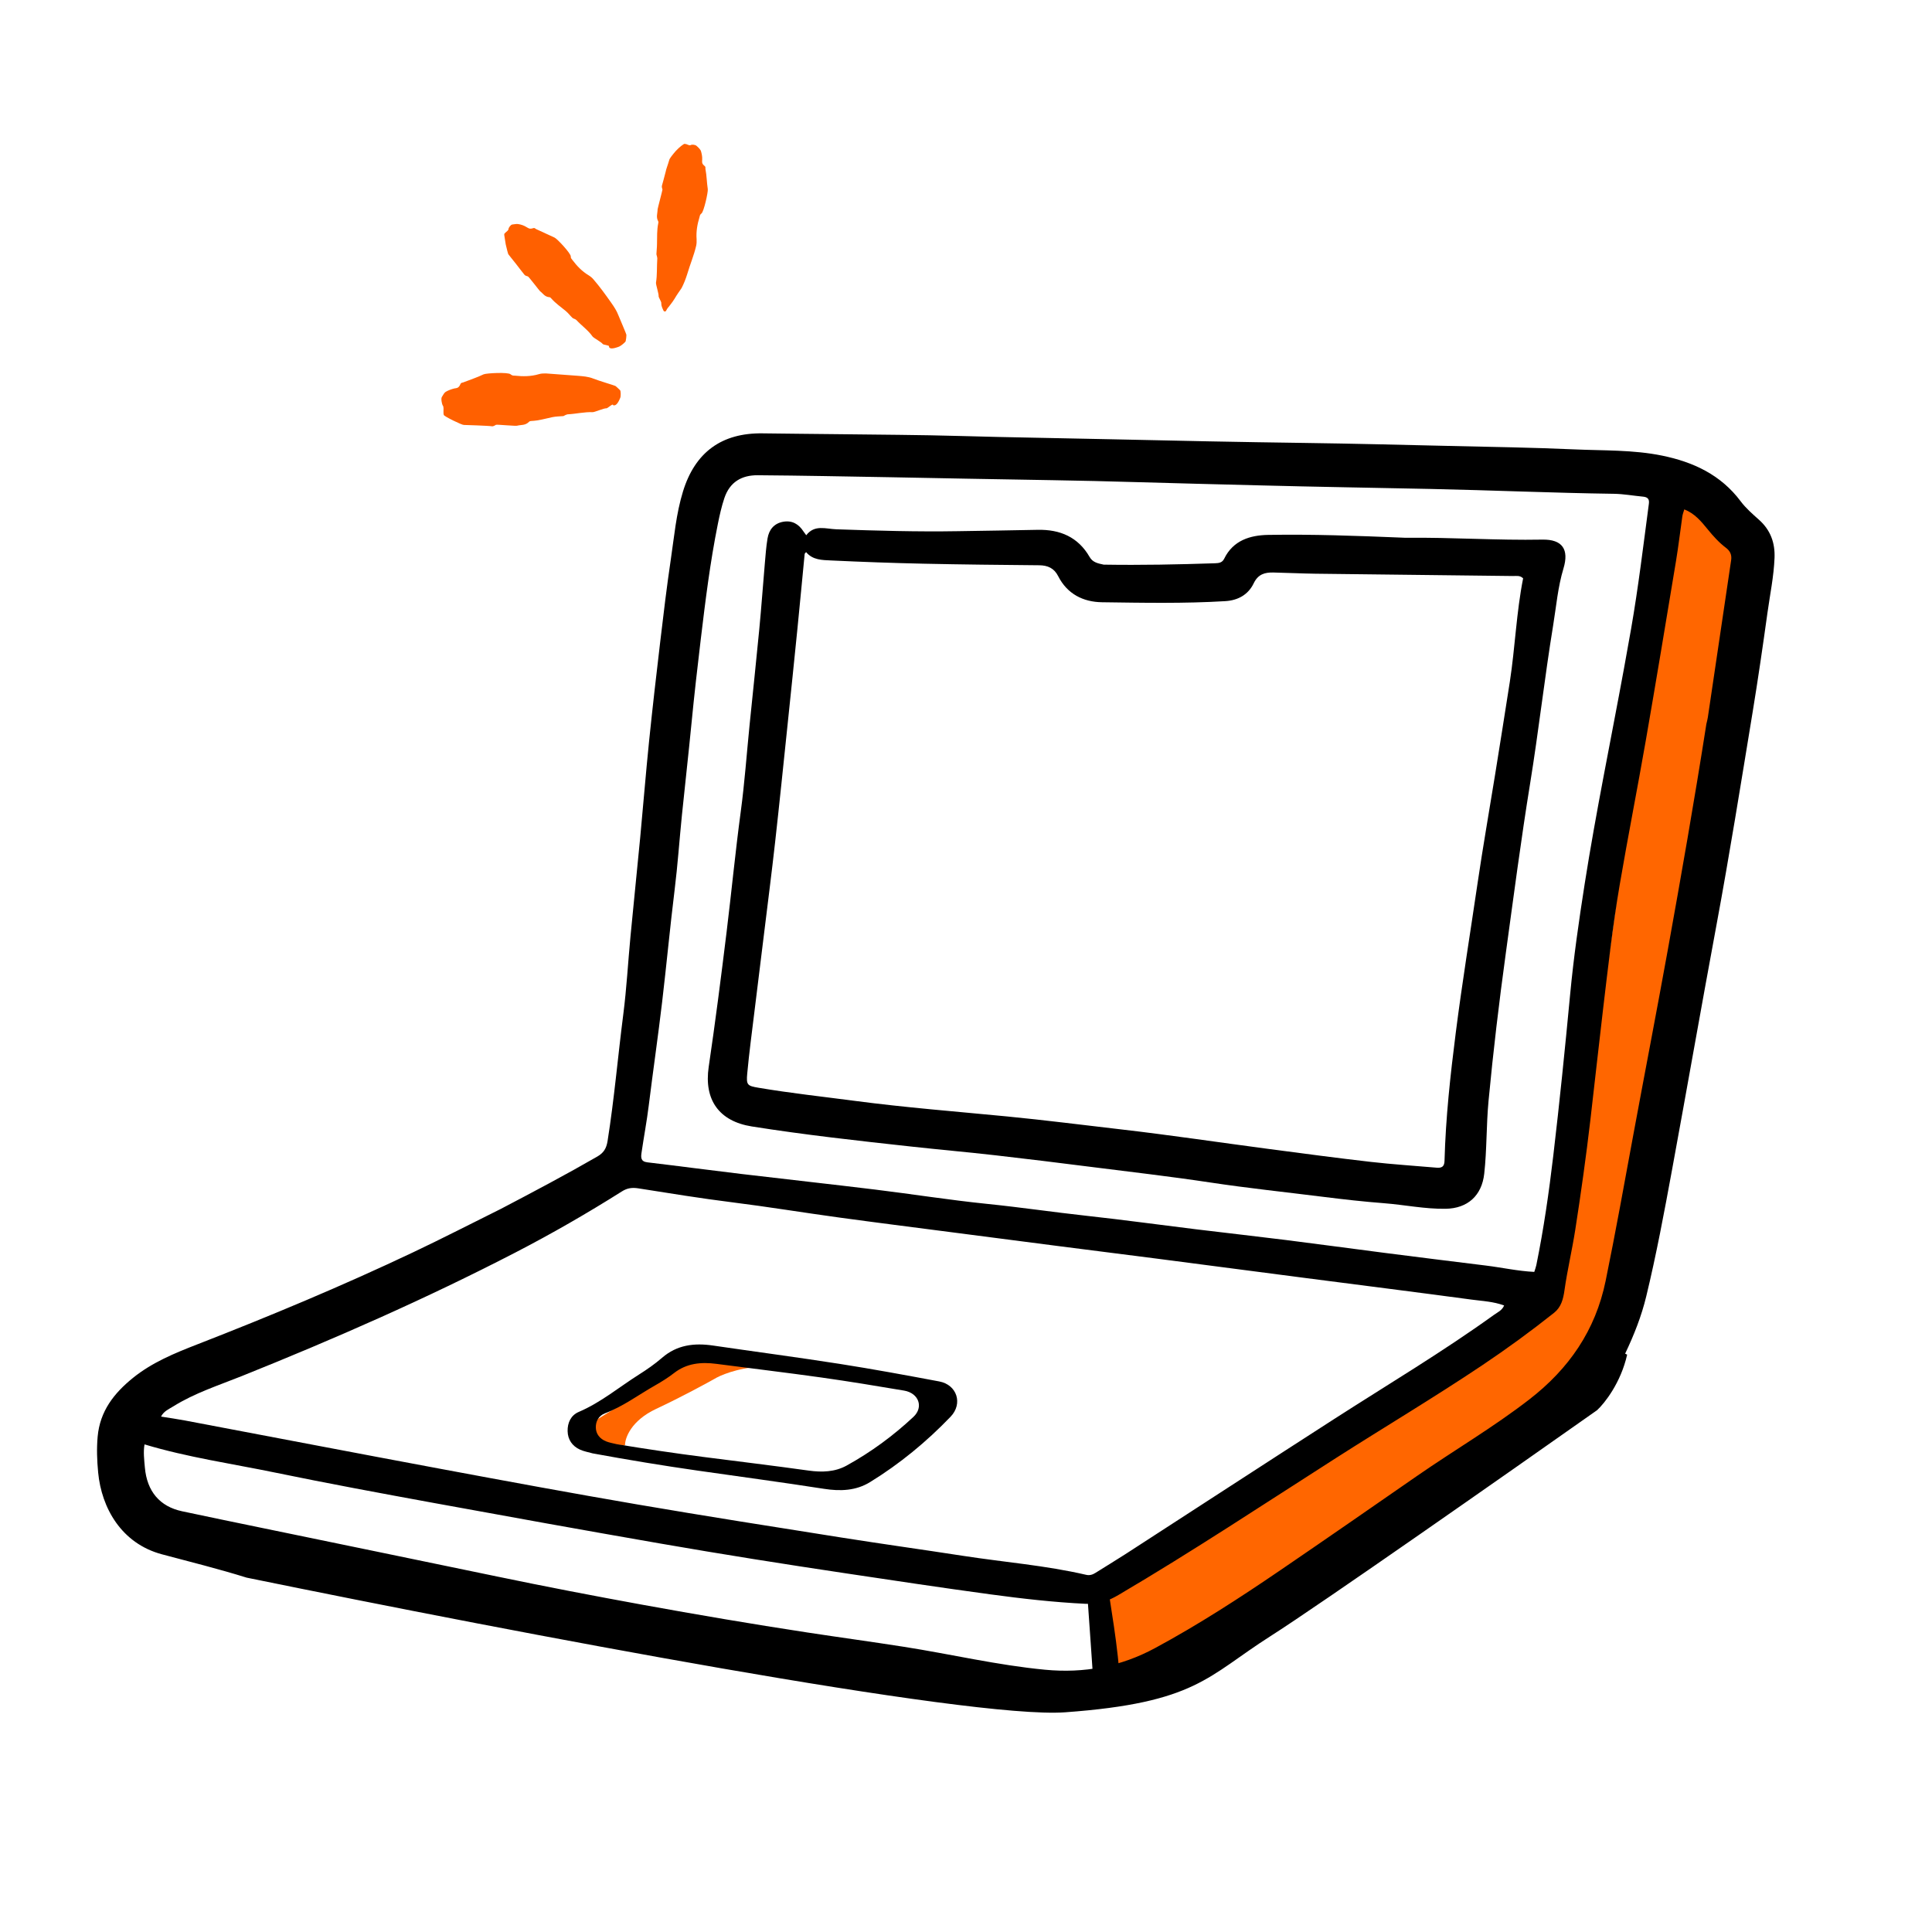
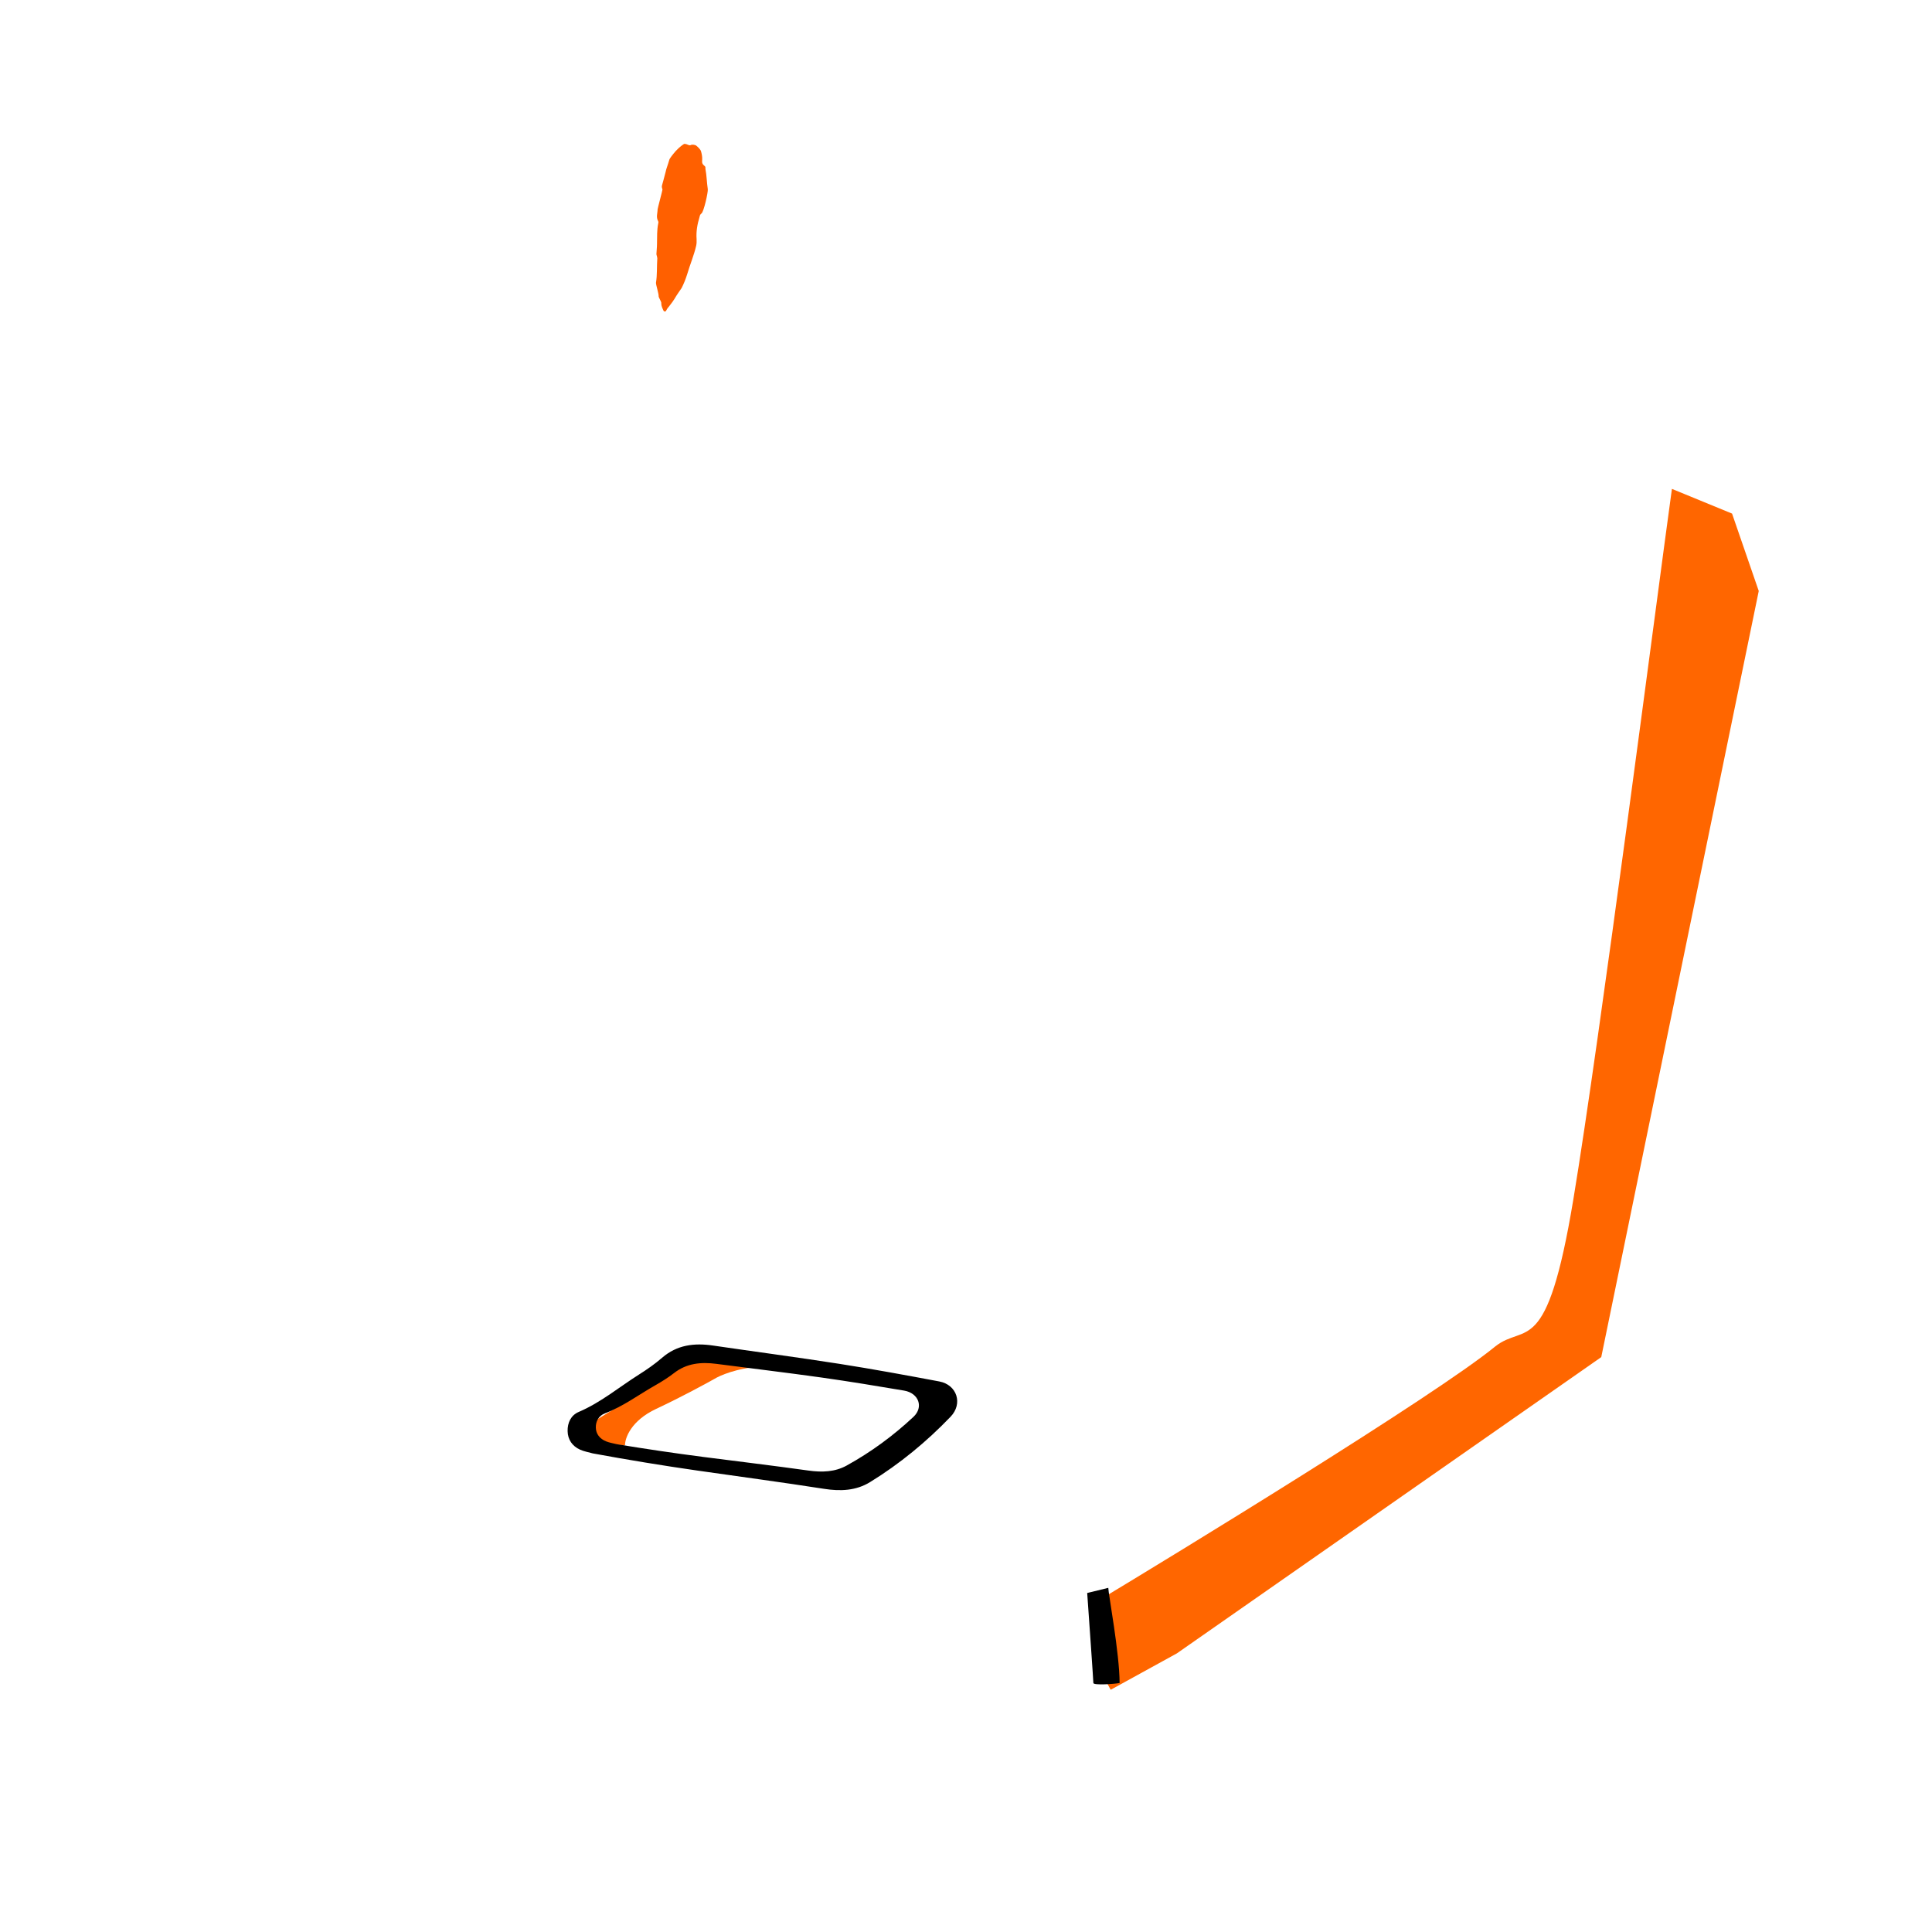
<svg xmlns="http://www.w3.org/2000/svg" fill="none" viewBox="0 0 256 256" height="256" width="256">
  <path fill="#FF6600" d="M198.12 178.416C190.221 184.901 155.298 206.218 145.369 212.187C144.4 219.896 147.18 223.9 147.18 223.9L155.936 219.085L212.175 179.824L233.043 78.311L229.506 68.053L221.538 64.78C219.533 79.282 212.007 137.651 208.473 158.943C204.939 180.235 202.129 175.233 198.12 178.416Z" />
-   <path fill="black" d="M146.245 74.818C151.232 74.899 156.12 74.797 161.008 74.635C161.515 74.618 161.955 74.559 162.21 74.035C163.397 71.595 165.657 70.918 168.044 70.877C173.93 70.776 179.817 70.997 185.7 71.237C185.922 71.247 186.145 71.262 186.367 71.259C192.369 71.191 198.363 71.615 204.367 71.502C207.031 71.452 207.931 72.805 207.165 75.335C206.424 77.781 206.213 80.342 205.802 82.855C204.663 89.817 203.882 96.832 202.751 103.799C201.538 111.275 200.561 118.789 199.529 126.294C198.634 132.809 197.855 139.336 197.238 145.886C196.935 149.098 197.024 152.321 196.669 155.521C196.347 158.423 194.471 160.123 191.558 160.17C188.81 160.214 186.116 159.643 183.389 159.432C180.698 159.224 178.013 158.923 175.335 158.587C170.35 157.962 165.353 157.439 160.382 156.688C155.081 155.888 149.752 155.275 144.433 154.603C140.253 154.075 136.072 153.555 131.886 153.081C128.176 152.661 124.457 152.331 120.745 151.925C113.69 151.154 106.636 150.374 99.624 149.262C95.264 148.571 93.266 145.716 93.906 141.375C94.784 135.422 95.549 129.452 96.28 123.477C96.93 118.163 97.442 112.832 98.156 107.525C98.669 103.718 98.939 99.879 99.324 96.055C99.75 91.828 100.205 87.604 100.609 83.375C100.887 80.469 101.093 77.556 101.345 74.647C101.44 73.544 101.519 72.436 101.702 71.346C101.895 70.196 102.546 69.364 103.754 69.14C104.951 68.919 105.836 69.437 106.475 70.435C106.553 70.557 106.647 70.671 106.831 70.921C107.941 69.481 109.402 70.085 110.815 70.134C116.184 70.32 121.554 70.476 126.928 70.385C130.447 70.325 133.966 70.282 137.484 70.205C140.456 70.141 142.855 71.153 144.384 73.81C144.791 74.518 145.462 74.651 146.245 74.818ZM200.064 90.312C200.763 85.752 200.929 81.127 201.822 76.634C201.399 76.213 200.928 76.331 200.501 76.326C191.756 76.219 183.011 76.128 174.267 76.019C172.415 75.995 170.565 75.896 168.713 75.86C167.591 75.838 166.701 76.083 166.122 77.29C165.407 78.778 164.065 79.551 162.363 79.654C156.92 79.984 151.471 79.874 146.026 79.801C143.53 79.767 141.416 78.712 140.215 76.346C139.676 75.283 138.834 74.911 137.688 74.9C132.575 74.854 127.462 74.804 122.35 74.692C118.278 74.603 114.207 74.455 110.138 74.265C108.951 74.21 107.685 74.217 106.811 73.157C106.705 73.29 106.628 73.342 106.622 73.401C106.299 76.71 105.993 80.019 105.662 83.327C105.239 87.555 104.801 91.781 104.36 96.007C103.818 101.191 103.291 106.376 102.711 111.555C102.26 115.593 101.74 119.623 101.247 123.656C100.829 127.068 100.401 130.478 99.986 133.89C99.648 136.677 99.27 139.461 99.012 142.255C98.87 143.786 99.04 143.884 100.514 144.134C104.744 144.85 109.008 145.309 113.259 145.87C119.968 146.756 126.711 147.281 133.439 147.934C138.484 148.424 143.508 149.069 148.539 149.65C155.072 150.405 161.58 151.381 168.102 152.241C172.608 152.835 177.113 153.438 181.628 153.955C184.528 154.287 187.445 154.469 190.354 154.724C191.017 154.782 191.385 154.605 191.406 153.83C191.558 148.133 192.177 142.482 192.898 136.829C193.74 130.232 194.809 123.671 195.776 117.094C196.484 112.272 197.33 107.469 198.106 102.656C198.76 98.608 199.401 94.558 200.064 90.312Z" />
  <path fill="black" d="M148.352 223.007C148.352 219.099 146.853 211.107 146.853 210.398L144.059 211.08C144.331 214.919 144.876 222.68 144.876 223.007C144.876 223.334 147.693 223.143 148.352 223.007Z" />
-   <path fill="black" d="M101.07 57.422C104.365 57.473 107.661 57.487 110.957 57.53C116.403 57.6 121.852 57.617 127.296 57.773C133.923 57.964 140.552 58.05 147.18 58.204C155.773 58.404 164.366 58.576 172.96 58.693C179.295 58.78 185.628 58.939 191.962 59.087C197.516 59.216 203.072 59.297 208.621 59.546C212.497 59.72 216.403 59.587 220.237 60.372C224.383 61.221 228.023 62.916 230.647 66.423C231.328 67.334 232.214 68.105 233.07 68.867C234.6 70.227 235.215 71.922 235.135 73.927C235.038 76.374 234.536 78.77 234.2 81.185C233.589 85.576 232.954 89.966 232.236 94.341C230.685 103.785 229.175 113.235 227.428 122.647C225.43 133.406 223.545 144.187 221.565 154.949C220.529 160.584 219.48 166.22 218.132 171.791C217.505 174.385 216.53 176.87 215.339 179.363C215.428 179.412 215.516 179.458 215.605 179.5C214.767 183.227 212.61 185.951 211.62 186.858C199.955 195.082 174.963 212.589 168.316 216.818C160.008 222.105 158.497 225.63 141.125 226.889C128.474 227.806 68.688 216.413 32.679 209.045C28.972 207.889 25.211 206.954 21.463 205.955C16.084 204.521 13.452 199.809 13.006 195.117C12.856 193.533 12.796 191.968 12.939 190.363C13.243 186.979 15.104 184.617 17.595 182.597C20.137 180.535 23.127 179.309 26.132 178.14C35.799 174.378 45.367 170.382 54.742 165.937C58.624 164.096 62.448 162.132 66.369 160.183C70.708 157.909 74.966 155.659 79.14 153.252C79.981 152.767 80.349 152.189 80.508 151.184C81.393 145.6 81.875 139.968 82.594 134.364C83.031 130.956 83.215 127.516 83.541 124.093C83.957 119.716 84.415 115.342 84.831 110.965C85.233 106.733 85.569 102.495 86.001 98.267C86.455 93.82 86.968 89.379 87.494 84.94C87.92 81.344 88.347 77.747 88.88 74.166C89.331 71.137 89.591 68.073 90.5 65.119C92.097 59.926 95.625 57.338 101.07 57.422ZM223.177 67.496C223.075 67.853 222.961 68.128 222.92 68.413C222.634 70.387 222.406 72.37 222.08 74.337C220.762 82.282 219.449 90.23 218.069 98.165C216.961 104.535 215.703 110.879 214.617 117.252C213.685 122.718 213.069 128.23 212.413 133.736C211.831 138.614 211.307 143.499 210.736 148.377C210.165 153.262 209.482 158.127 208.726 162.982C208.311 165.647 207.681 168.28 207.304 170.949C207.136 172.143 206.866 173.202 205.919 173.956C202.845 176.399 199.674 178.712 196.411 180.899C190.039 185.169 183.448 189.09 176.987 193.219C167.437 199.323 157.986 205.585 148.213 211.336C146.859 212.134 145.594 212.597 143.888 212.515C139.63 212.309 135.413 211.827 131.203 211.257C124.835 210.394 118.48 209.433 112.124 208.482C103.901 207.252 95.69 205.953 87.501 204.527C77.49 202.786 67.49 200.984 57.496 199.153C50.48 197.868 43.464 196.572 36.479 195.13C30.711 193.939 24.861 193.108 19.15 191.389C18.973 192.398 19.107 193.434 19.197 194.456C19.478 197.628 21.18 199.621 24.122 200.25C27.592 200.991 31.069 201.705 34.544 202.423C45.005 204.586 55.471 206.734 65.93 208.909C72.298 210.234 78.684 211.462 85.082 212.628C92.353 213.952 99.638 215.191 106.943 216.307C111.217 216.959 115.502 217.541 119.773 218.21C126.012 219.187 132.167 220.649 138.476 221.248C143.657 221.74 148.487 220.844 153.047 218.382C158.793 215.28 164.265 211.735 169.654 208.06C175.714 203.927 181.741 199.744 187.771 195.566C192.703 192.149 197.891 189.112 202.646 185.43C207.88 181.378 211.406 176.3 212.754 169.729C214.083 163.247 215.245 156.737 216.448 150.233C217.939 142.169 219.499 134.118 220.959 126.048C222.761 116.088 224.507 106.118 226.104 95.927C226.169 95.639 226.253 95.354 226.296 95.062C227.326 88.119 228.346 81.175 229.385 74.233C229.493 73.518 229.247 73.001 228.704 72.592C227.779 71.895 227.017 71.047 226.288 70.152C225.435 69.105 224.571 68.043 223.177 67.496ZM84.593 157.465C83.76 157.334 83.119 157.419 82.417 157.861C77.81 160.768 73.095 163.482 68.251 165.986C56.458 172.081 44.325 177.41 32.012 182.347C28.956 183.573 25.8 184.582 22.981 186.341C22.388 186.71 21.697 186.986 21.339 187.705C22.454 187.885 23.479 188.027 24.494 188.219C35.825 190.361 47.15 192.537 58.486 194.65C67.134 196.262 75.785 197.863 84.455 199.347C93.453 200.888 102.472 202.304 111.488 203.731C116.853 204.58 122.234 205.325 127.601 206.155C133.04 206.997 138.543 207.422 143.918 208.671C144.395 208.782 144.783 208.649 145.175 208.401C146.491 207.569 147.827 206.77 149.134 205.925C158.343 199.967 167.532 193.979 176.756 188.045C183.859 183.475 191.123 179.151 197.983 174.209C198.441 173.88 199.017 173.653 199.307 172.983C197.882 172.454 196.432 172.398 195.027 172.209C187.664 171.216 180.291 170.293 172.923 169.335C166.399 168.487 159.877 167.626 153.15 166.758C148.86 166.211 144.57 165.668 140.281 165.117C135.518 164.504 130.755 163.885 125.993 163.266C121.044 162.622 116.093 162 111.149 161.322C106.426 160.675 101.72 159.899 96.991 159.308C92.842 158.79 88.719 158.115 84.593 157.465ZM100.4 62.972C98.293 62.957 96.704 63.852 95.982 66.002C95.603 67.131 95.351 68.276 95.117 69.439C94.1 74.48 93.47 79.582 92.859 84.677C92.411 88.417 91.983 92.165 91.62 95.918C91.229 99.963 90.764 104.001 90.355 108.045C90.023 111.319 89.799 114.606 89.396 117.871C88.785 122.821 88.324 127.787 87.739 132.74C87.198 137.33 86.529 141.901 85.963 146.486C85.706 148.574 85.311 150.645 85.008 152.728C84.922 153.319 84.864 153.907 85.772 154.014C89.919 154.505 94.058 155.059 98.204 155.553C104.114 156.257 110.032 156.901 115.941 157.622C120.892 158.227 125.823 159.013 130.782 159.519C135.198 159.969 139.586 160.619 143.996 161.102C148.844 161.632 153.678 162.3 158.52 162.892C162.483 163.376 166.452 163.815 170.413 164.311C174.74 164.853 179.059 165.449 183.384 166.002C187.894 166.58 192.407 167.141 196.92 167.697C199.034 167.957 201.123 168.427 203.3 168.533C203.405 168.191 203.513 167.918 203.571 167.634C204.546 162.854 205.239 158.025 205.812 153.187C206.653 146.07 207.374 138.937 208.048 131.802C208.513 126.868 209.218 121.968 209.985 117.078C211.475 107.586 213.426 98.175 215.194 88.534C215.507 86.79 215.829 85.048 216.133 83.302C217.09 77.803 217.752 72.263 218.486 66.732C218.572 66.087 218.281 65.862 217.699 65.807C216.411 65.687 215.125 65.448 213.836 65.43C205.762 65.318 197.695 64.959 189.624 64.79C181.993 64.629 174.362 64.513 166.731 64.31C161.363 64.167 155.993 64.049 150.625 63.885C143.148 63.656 135.666 63.574 128.186 63.43C124.778 63.364 121.37 63.292 117.961 63.235C112.108 63.136 106.254 63.014 100.4 62.972Z" clip-rule="evenodd" fill-rule="evenodd" />
  <path fill="#FF6600" d="M86.941 186.685C83.616 188.242 82.808 190.546 82.82 191.504C81.606 191.504 78.927 191.026 78.44 191.37C78.394 191.521 78.363 191.58 78.363 191.504C78.363 191.45 78.39 191.406 78.44 191.37C78.609 190.824 78.99 189.069 78.898 188.225L88.083 182.529L93.396 178.727C97.464 179.581 104.839 181.256 101.797 181.114C98.755 180.973 95.99 181.998 94.988 182.529C93.691 183.266 90.266 185.129 86.941 186.685Z" />
  <path fill="black" d="M87.721 179.918C89.713 178.19 92.002 177.928 94.483 178.292C100.073 179.111 105.676 179.848 111.257 180.721C115.67 181.413 120.067 182.224 124.458 183.049C126.807 183.49 127.621 185.991 125.956 187.725C122.764 191.05 119.217 193.969 115.29 196.385C113.422 197.535 111.351 197.615 109.181 197.276C103.598 196.404 97.996 195.662 92.403 194.857C87.797 194.195 83.205 193.439 78.536 192.581C77.912 192.411 77.355 192.309 76.854 192.083C75.821 191.614 75.235 190.748 75.212 189.635C75.189 188.537 75.633 187.537 76.688 187.087C79.607 185.842 82.024 183.807 84.669 182.134C85.73 181.462 86.774 180.739 87.721 179.918ZM94.933 180.719C92.874 180.449 90.977 180.643 89.324 181.929C88.539 182.541 87.673 183.08 86.793 183.58C84.6 184.826 82.595 186.341 80.175 187.268C79.299 187.604 78.931 188.348 78.95 189.166C78.969 189.995 79.455 190.64 80.312 190.989C80.727 191.158 81.189 191.233 81.707 191.359C85.579 191.998 89.388 192.561 93.208 193.054C97.846 193.653 102.492 194.207 107.122 194.856C108.922 195.109 110.64 195.048 112.189 194.192C115.446 192.393 118.388 190.22 121.035 187.744C122.416 186.452 121.741 184.59 119.793 184.261C116.151 183.648 112.505 183.043 108.845 182.528C104.216 181.877 99.569 181.329 94.933 180.719Z" />
  <path fill="#FF6000" d="M87.623 40.218C87.623 40.569 87.798 40.901 87.935 41.194C87.993 41.291 88.188 41.311 88.247 41.194C88.344 41.018 88.442 40.823 88.617 40.648C88.637 40.589 89.046 40.141 89.378 39.594C89.69 39.048 90.119 38.464 90.314 38.171C90.626 37.566 90.86 36.962 91.055 36.338C91.425 35.07 91.952 33.842 92.244 32.574C92.303 32.301 92.322 32.009 92.303 31.697C92.225 30.683 92.4 29.708 92.693 28.752C92.732 28.596 92.751 28.421 92.947 28.284C93.258 28.07 93.844 25.437 93.785 25.067C93.648 24.17 93.648 23.292 93.473 22.376C93.454 22.239 93.531 22.122 93.356 21.986C92.927 21.654 93.044 21.401 93.044 21.128C93.064 20.757 92.986 20.367 92.868 19.977C92.751 19.763 92.556 19.548 92.303 19.334C92.088 19.139 91.659 19.158 91.581 19.197C91.367 19.334 91.133 19.158 90.938 19.099C90.86 19.099 90.782 19.061 90.704 19.061C90.587 19.061 90.002 19.509 89.553 19.997C89.105 20.504 88.715 21.03 88.695 21.147C88.695 21.147 88.637 21.362 88.539 21.654C88.461 21.947 88.286 22.337 88.208 22.746C87.993 23.546 87.779 24.404 87.72 24.56C87.662 24.735 87.72 24.93 87.779 25.125C87.779 25.223 87.135 27.641 87.135 27.738C87.135 28.265 86.901 28.752 87.213 29.318C87.272 29.435 87.233 29.532 87.213 29.63C87.038 30.507 87.077 31.404 87.057 32.301C87.057 32.769 86.999 33.218 86.979 33.666C86.979 33.744 87.018 33.842 87.038 33.92C87.057 34.037 87.096 34.134 87.096 34.232C87.018 35.304 87.096 36.416 86.921 37.469C86.901 37.722 87.311 38.971 87.272 39.263C87.272 39.419 87.662 40.023 87.623 40.16V40.218Z" />
-   <path fill="#FF6000" d="M80.681 45.893C80.72 46.283 81.247 46.225 82.027 45.932C82.28 45.835 82.865 45.347 82.904 45.211C82.963 44.918 83.002 44.645 83.002 44.392C83.002 44.236 82.202 42.442 81.949 41.798C81.715 41.174 81.364 40.648 80.993 40.121C80.252 39.068 79.492 38.015 78.653 37.04C78.478 36.826 78.244 36.631 77.99 36.475C77.113 35.948 76.45 35.246 75.845 34.447C75.748 34.31 75.611 34.213 75.631 33.979C75.65 33.589 73.837 31.639 73.486 31.483C72.55 31.053 71.848 30.722 71.029 30.352C70.912 30.293 70.853 30.157 70.639 30.235C70.132 30.41 69.976 30.195 69.742 30.078C69.43 29.884 69.059 29.747 68.65 29.689C68.435 29.649 68.143 29.727 67.889 29.747C67.655 29.767 67.382 30.215 67.382 30.312C67.382 30.547 67.129 30.663 66.973 30.82C66.914 30.878 66.856 30.936 66.817 30.995C66.778 31.053 66.914 31.678 67.012 32.38C67.168 33.004 67.304 33.686 67.402 33.745C67.402 33.764 67.889 34.349 68.377 34.973C68.845 35.578 69.332 36.221 69.469 36.377C69.566 36.533 69.781 36.572 69.956 36.631C70.054 36.65 71.477 38.522 71.555 38.581C71.945 38.873 72.179 39.341 72.803 39.38C72.92 39.38 72.979 39.478 73.057 39.556C73.603 40.18 74.305 40.667 74.968 41.213C75.299 41.486 75.553 41.837 75.865 42.13C75.923 42.188 76.021 42.208 76.099 42.247C76.196 42.286 76.294 42.325 76.372 42.403C77.054 43.144 77.932 43.748 78.517 44.587C78.653 44.782 79.726 45.347 79.862 45.581C79.94 45.698 80.701 45.737 80.72 45.893H80.681Z" />
-   <path fill="#FF6000" d="M81.209 53.675C81.579 53.85 81.891 53.441 82.184 52.719C82.281 52.485 82.262 51.803 82.164 51.705C81.95 51.51 81.755 51.296 81.54 51.14C81.404 51.062 79.337 50.457 78.615 50.165C77.933 49.892 77.231 49.853 76.548 49.794L72.336 49.482C72.024 49.482 71.712 49.482 71.4 49.58C70.347 49.892 69.275 49.892 68.202 49.775C68.027 49.775 67.851 49.775 67.656 49.599C67.344 49.287 64.439 49.443 64.088 49.599C63.191 50.028 62.274 50.321 61.377 50.672C61.24 50.73 61.104 50.672 61.006 50.906C60.772 51.471 60.48 51.413 60.207 51.471C59.817 51.569 59.427 51.705 59.056 51.92C58.861 52.037 58.705 52.349 58.549 52.602C58.393 52.836 58.588 53.616 58.647 53.694C58.842 53.928 58.744 54.299 58.764 54.63C58.764 54.747 58.764 54.884 58.803 54.981C58.842 55.176 61.221 56.327 61.455 56.307C61.474 56.307 62.313 56.327 63.191 56.366C64.068 56.405 64.984 56.444 65.16 56.483C65.355 56.522 65.55 56.385 65.726 56.288C65.823 56.229 68.436 56.483 68.534 56.405C69.06 56.268 69.606 56.405 70.113 55.878C70.211 55.781 70.328 55.8 70.425 55.781C71.361 55.742 72.278 55.469 73.194 55.274C73.662 55.176 74.15 55.176 74.618 55.137C74.696 55.137 74.793 55.059 74.871 55.02C74.969 54.981 75.086 54.923 75.183 54.903C76.314 54.845 77.426 54.572 78.557 54.611C78.81 54.611 80.058 54.065 80.351 54.104C80.526 54.104 81.072 53.538 81.228 53.616L81.209 53.675Z" />
</svg>